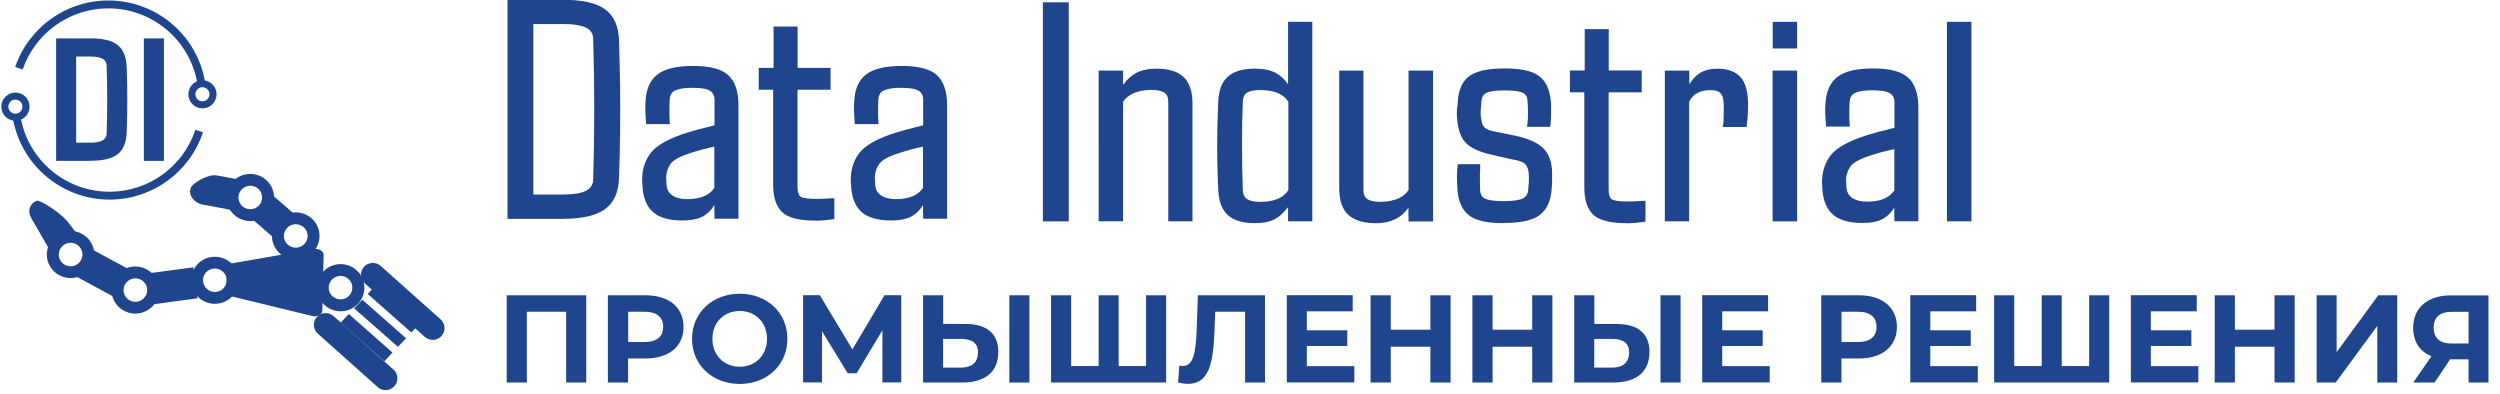
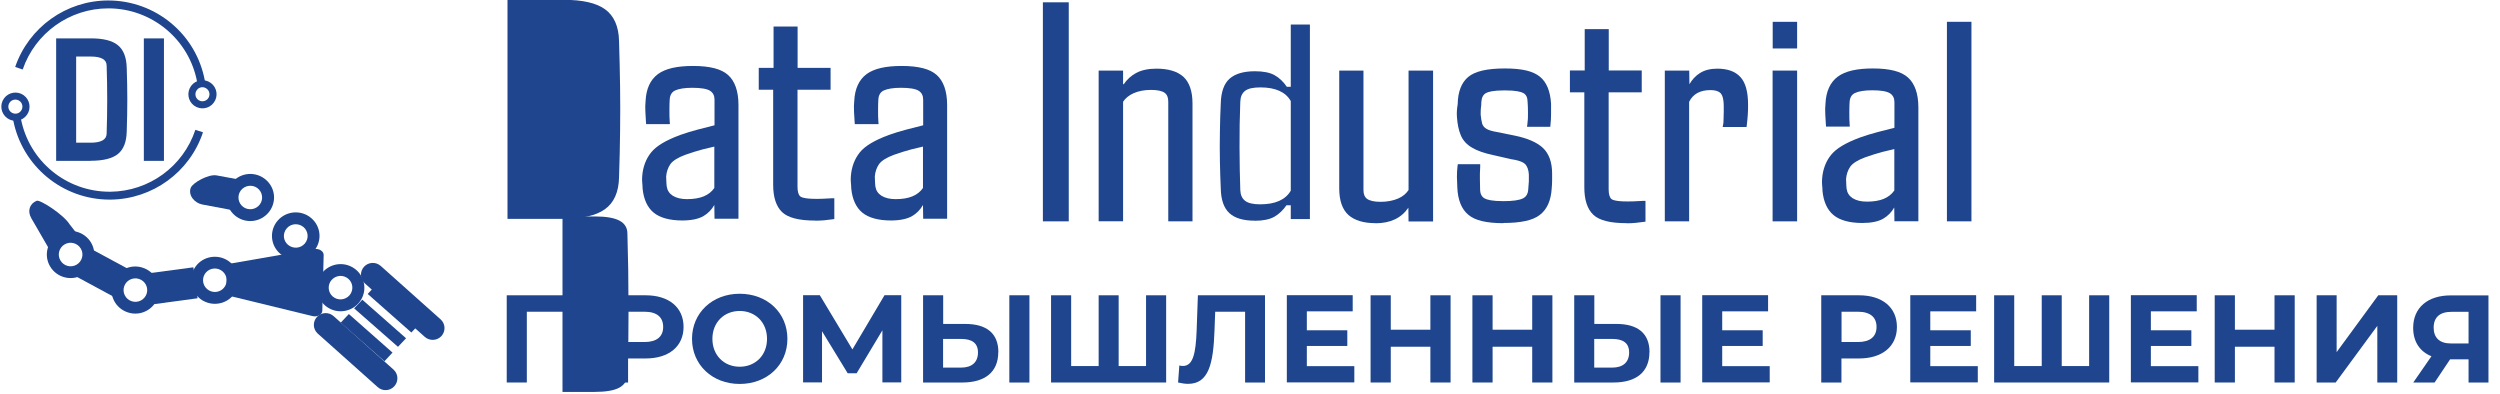
<svg xmlns="http://www.w3.org/2000/svg" id="Layer_1" data-name="Layer 1" viewBox="0 0 260 41">
  <defs>
    <style> .cls-1 { fill: #1e458d; stroke-width: 0px; } </style>
  </defs>
  <g>
    <g>
      <g>
-         <path class="cls-1" d="m58.5,22.49h-5.45V.24h5.53c1.93,0,3.33.31,4.2.93.87.62,1.31,1.66,1.35,3.1.05,1.69.09,3.28.11,4.8.02,1.52.02,3.03,0,4.55-.02,1.52-.05,3.12-.11,4.81-.03,1.44-.49,2.48-1.35,3.11-.87.62-2.29.94-4.27.94Zm-3.28-20.26v18.27h3.29c1.22,0,2.09-.15,2.63-.45.54-.3.82-.76.83-1.37.15-4.87.15-9.76,0-14.64,0-.62-.28-1.06-.82-1.35s-1.39-.44-2.56-.44h-3.37Z" />
+         <path class="cls-1" d="m58.5,22.49h-5.45V.24h5.53c1.93,0,3.33.31,4.2.93.87.62,1.31,1.66,1.35,3.1.05,1.69.09,3.28.11,4.8.02,1.52.02,3.03,0,4.55-.02,1.52-.05,3.12-.11,4.81-.03,1.44-.49,2.48-1.35,3.11-.87.62-2.29.94-4.27.94Zv18.27h3.29c1.22,0,2.09-.15,2.63-.45.54-.3.82-.76.83-1.37.15-4.87.15-9.76,0-14.64,0-.62-.28-1.06-.82-1.35s-1.39-.44-2.56-.44h-3.37Z" />
        <path class="cls-1" d="m58.5,22.76h-5.72V-.02h5.79c2.01,0,3.43.32,4.35.98.93.67,1.43,1.78,1.46,3.31.05,1.66.09,3.28.11,4.81.02,1.52.02,3.05,0,4.55-.02,1.52-.05,3.14-.11,4.82-.03,1.52-.53,2.64-1.47,3.31-.92.66-2.37,1-4.42,1Zm-5.19-.53h5.19c1.91,0,3.29-.3,4.12-.89.79-.58,1.22-1.55,1.25-2.9.05-1.68.09-3.29.11-4.81.02-1.51.02-3.04,0-4.55-.02-1.52-.05-3.13-.11-4.8-.03-1.35-.45-2.33-1.24-2.89-.82-.59-2.18-.88-4.04-.88h-5.27s0,21.73,0,21.73Zm5.19-1.47h-3.55V1.97h3.63c1.23,0,2.11.15,2.69.47.62.34.94.88.96,1.58.15,4.87.15,9.81,0,14.66,0,.71-.33,1.25-.96,1.6-.58.32-1.48.48-2.76.48Zm-3.02-.53h3.02c1.17,0,2.01-.14,2.5-.42.45-.25.68-.63.69-1.14.15-4.85.15-9.77,0-14.63,0-.52-.24-.89-.68-1.13-.49-.27-1.31-.41-2.44-.41h-3.1v17.74h0Z" />
      </g>
      <g>
        <path class="cls-1" d="m70.97,22.66c-1.26,0-2.2-.25-2.81-.75-.61-.5-.96-1.28-1.07-2.33,0-.21-.02-.41-.04-.62-.02-.21-.02-.41,0-.61.07-.92.36-1.7.88-2.33.51-.63,1.47-1.2,2.9-1.72.58-.21,1.19-.4,1.84-.56.64-.17,1.28-.32,1.91-.49v-2.89c0-.51-.19-.88-.58-1.13s-1.05-.36-2.01-.36c-.83,0-1.46.11-1.9.31-.43.21-.66.58-.7,1.13-.02.26-.03.63-.03,1.12s0,.89.03,1.22h-1.94c-.02-.26-.04-.6-.06-1.01s-.02-.79.02-1.1c.05-1.21.45-2.07,1.18-2.61s1.9-.8,3.5-.8,2.84.29,3.48.88.98,1.54.99,2.87v11.63h-1.96v-1.43h-.44c-.26.52-.63.92-1.12,1.19-.49.26-1.18.4-2.07.4Zm.5-1.69c1.5,0,2.53-.45,3.1-1.34v-4.72c-.5.11-1.01.23-1.53.36-.53.14-1.14.33-1.85.57-.84.31-1.4.67-1.69,1.08s-.44.88-.49,1.42c0,.15.02.32.02.5,0,.18.02.37.04.57.07.5.32.88.75,1.15.42.28.97.41,1.64.41Z" />
        <path class="cls-1" d="m70.97,22.93c-1.32,0-2.33-.28-2.98-.81-.66-.54-1.05-1.39-1.16-2.51,0-.22-.02-.42-.04-.63-.02-.22-.02-.44,0-.66.07-.96.39-1.8.93-2.47.54-.67,1.53-1.26,3.01-1.81.58-.21,1.22-.4,1.86-.57.58-.15,1.15-.29,1.72-.44v-2.67c0-.41-.15-.71-.45-.91-.34-.22-.97-.32-1.87-.32-.79,0-1.39.1-1.78.28-.34.16-.53.47-.56.92-.02.25-.03.62-.03,1.09s0,.88.03,1.21l.02.28h-2.47l-.02-.24c-.02-.26-.04-.6-.06-1.02s-.02-.81.02-1.14c.06-1.27.49-2.21,1.28-2.8.79-.58,1.99-.85,3.65-.85,1.76,0,2.95.31,3.65.94s1.07,1.66,1.08,3.06v11.89h-2.49l-.02-1.43c-.28.49-.66.88-1.14,1.16-.51.29-1.25.45-2.19.45Zm1.03-14.32c1.01,0,1.72.13,2.16.41.46.29.7.75.7,1.35v3.09l-.2.05c-.63.15-1.27.32-1.91.49-.63.16-1.25.35-1.82.55-1.37.5-2.31,1.05-2.78,1.64-.47.58-.75,1.32-.82,2.19-.02.19-.02.38,0,.57.02.21.03.42.04.63.1.97.42,1.69.97,2.15.56.45,1.44.69,2.64.69.84,0,1.49-.13,1.94-.38s.77-.61,1.01-1.08l.07-.15h.86v1.43h1.43v-11.37c0-1.24-.32-2.14-.9-2.67-.6-.53-1.71-.8-3.31-.8s-2.66.25-3.34.75c-.67.49-1.02,1.28-1.07,2.41-.03.32-.03.68-.02,1.08.02.29.03.55.04.76h1.43c0-.28-.02-.6-.02-.96,0-.49,0-.87.03-1.13.05-.65.34-1.1.86-1.35.47-.23,1.13-.33,2-.33Zm-.53,12.63c-.71,0-1.31-.15-1.77-.45-.49-.31-.79-.76-.87-1.34-.02-.21-.04-.41-.04-.6,0-.18-.02-.34-.02-.49.05-.62.22-1.14.53-1.59.32-.45.91-.84,1.81-1.18.71-.24,1.34-.44,1.87-.58.53-.15,1.05-.27,1.55-.37l.32-.06v5.12l-.04.06c-.62.97-1.74,1.47-3.32,1.47Zm2.84-6c-.39.09-.79.19-1.21.29-.52.14-1.13.32-1.83.57-.78.29-1.3.62-1.55.97-.25.36-.4.79-.44,1.29,0,.12.02.29.02.48,0,.18.02.36.04.55.06.41.27.73.62.96.38.24.88.36,1.49.36,1.38,0,2.3-.38,2.84-1.16v-4.31h0Z" />
      </g>
      <g>
        <path class="cls-1" d="m84.8,22.67c-1.62,0-2.71-.27-3.28-.81s-.85-1.43-.85-2.65v-10.15h-1.5v-1.74h1.54V3.02h1.98v4.3h3.43v1.74h-3.44v10.36c0,.58.12.96.36,1.18.23.22.84.32,1.81.32.4,0,.7,0,.92-.02.21-.02.46-.02.74-.04v1.67c-.25.04-.52.07-.81.1-.28.02-.58.03-.88.03Z" />
        <path class="cls-1" d="m84.8,22.94c-1.71,0-2.84-.29-3.46-.88-.62-.59-.93-1.55-.93-2.84v-9.89h-1.5v-2.27h1.54V2.76h2.5v4.3h3.43v2.27h-3.44v10.1c0,.49.1.83.28.99.09.08.41.26,1.63.26.39,0,.68,0,.89-.02.22-.02.46-.03.75-.04h.28s0,2.16,0,2.16l-.22.03c-.26.04-.53.07-.83.1-.29.02-.59.04-.9.04Zm-5.36-14.13h1.5v10.4c0,1.14.26,1.97.77,2.46.51.49,1.56.74,3.1.74.29,0,.58,0,.87-.03.19-.02.39-.03.57-.06v-1.17c-.17,0-.32.02-.45.02-.22.02-.53.02-.93.02-1.06,0-1.69-.13-1.99-.4-.3-.27-.45-.72-.45-1.38v-10.62h3.44v-1.22h-3.43V3.29h-1.45v4.3h-1.54v1.22h0Z" />
      </g>
      <g>
        <path class="cls-1" d="m92.67,22.66c-1.26,0-2.2-.25-2.81-.75-.61-.5-.96-1.28-1.07-2.33,0-.21-.02-.41-.04-.62-.02-.21-.02-.41,0-.61.07-.92.36-1.7.88-2.33.51-.63,1.47-1.2,2.9-1.72.58-.21,1.19-.4,1.84-.56.64-.17,1.28-.32,1.91-.49v-2.89c0-.51-.19-.88-.58-1.13s-1.05-.36-2.01-.36c-.83,0-1.46.11-1.9.31-.43.21-.66.58-.7,1.13-.02.26-.03.63-.03,1.12s0,.89.03,1.22h-1.94c-.02-.26-.04-.6-.06-1.01s-.02-.79.02-1.1c.05-1.21.45-2.07,1.18-2.61s1.9-.8,3.5-.8,2.84.29,3.48.88.98,1.54.99,2.87v11.63h-1.96v-1.43h-.44c-.26.52-.63.92-1.12,1.19-.49.26-1.18.4-2.07.4Zm.49-1.69c1.5,0,2.53-.45,3.1-1.34v-4.72c-.5.11-1.01.23-1.53.36-.53.14-1.14.33-1.85.57-.84.31-1.4.67-1.69,1.08s-.44.88-.49,1.42c0,.15.02.32.02.5,0,.18.02.37.04.57.07.5.32.88.75,1.15.43.28.97.41,1.64.41Z" />
        <path class="cls-1" d="m92.67,22.93c-1.32,0-2.33-.28-2.98-.81-.66-.54-1.05-1.39-1.16-2.51,0-.22-.02-.42-.04-.63-.02-.22-.02-.44,0-.66.07-.96.39-1.8.93-2.47.54-.67,1.53-1.26,3.01-1.81.58-.21,1.22-.4,1.86-.57.58-.15,1.15-.29,1.72-.44v-2.67c0-.41-.15-.71-.45-.91-.34-.22-.97-.32-1.87-.32-.79,0-1.39.1-1.78.28-.34.16-.53.47-.56.92-.02.25-.03.62-.03,1.09s0,.88.03,1.21l.02.28h-2.47l-.02-.24c-.02-.26-.04-.6-.06-1.02s-.02-.81.02-1.14c.06-1.27.49-2.21,1.28-2.8.79-.58,1.99-.85,3.65-.85,1.76,0,2.95.31,3.65.94s1.07,1.66,1.08,3.06v11.89h-2.49l-.02-1.43c-.28.49-.66.88-1.14,1.16-.52.29-1.26.45-2.19.45Zm1.03-14.32c1.01,0,1.72.13,2.16.41.46.29.7.75.7,1.35v3.09l-.2.05c-.63.15-1.27.32-1.91.49-.63.16-1.25.35-1.82.55-1.37.5-2.31,1.05-2.78,1.64-.47.58-.75,1.32-.82,2.19-.02.19-.02.38,0,.57.02.21.03.42.04.63.1.97.42,1.69.97,2.15.56.45,1.44.69,2.64.69.84,0,1.49-.13,1.94-.38s.77-.61,1.01-1.08l.07-.15h.86v1.43h1.43v-11.37c0-1.24-.32-2.14-.9-2.67-.6-.53-1.71-.8-3.31-.8s-2.66.25-3.34.75c-.67.49-1.02,1.28-1.07,2.41-.03.32-.03.68-.02,1.08.02.29.03.55.04.76h1.43c0-.28-.02-.6-.02-.96,0-.49,0-.87.03-1.13.05-.65.34-1.1.86-1.35.46-.23,1.12-.33,2-.33Zm-.53,12.63c-.71,0-1.31-.15-1.77-.45-.49-.31-.79-.76-.87-1.34-.02-.21-.04-.41-.04-.6,0-.18-.02-.34-.02-.49.05-.62.22-1.14.53-1.59.32-.45.91-.84,1.81-1.18.71-.24,1.34-.44,1.87-.58.53-.15,1.05-.27,1.55-.37l.32-.06v5.12l-.04.06c-.62.97-1.73,1.47-3.32,1.47Zm2.84-6c-.39.09-.79.19-1.21.29-.52.14-1.13.32-1.83.57-.78.29-1.3.62-1.55.97-.25.36-.4.79-.44,1.29,0,.12.02.29.02.48,0,.18.02.36.04.55.06.41.27.73.62.96.38.24.88.36,1.49.36,1.38,0,2.3-.38,2.84-1.16v-4.31h0Z" />
      </g>
    </g>
    <g>
      <g>
        <path class="cls-1" d="m110.89,22.76h-2.16V.51h2.16v22.25Z" />
        <path class="cls-1" d="m111.15,23.02h-2.69V.24h2.69v22.78Zm-2.16-.53h1.64V.77h-1.64v21.73Z" />
      </g>
      <g>
        <path class="cls-1" d="m116.54,22.76h-2.01V7.6h2.01v1.42h.49c.32-.52.75-.92,1.27-1.2.53-.28,1.18-.42,1.99-.42,1.18,0,2.05.26,2.62.77s.86,1.38.86,2.58v12.02h-1.99v-12.19c0-.52-.16-.9-.49-1.13-.32-.24-.85-.35-1.58-.35s-1.37.12-1.92.37c-.55.25-.96.6-1.23,1.05v12.24Z" />
        <path class="cls-1" d="m124.02,23.02h-2.52v-12.45c0-.43-.12-.73-.38-.92-.28-.2-.76-.3-1.43-.3s-1.3.12-1.81.35c-.47.21-.83.51-1.08.88v12.43h-2.54V7.34h2.54v1.42h.07c.33-.49.77-.89,1.29-1.17.56-.3,1.27-.45,2.11-.45,1.23,0,2.17.28,2.8.84.62.57.95,1.5.95,2.77v12.28Zm-1.99-.53h1.47v-11.75c0-1.12-.26-1.92-.77-2.38-.52-.47-1.34-.71-2.44-.71-.75,0-1.38.13-1.86.39-.48.26-.88.63-1.17,1.1l-.07.12h-.89v-1.42h-1.48v14.64h1.48v-12.06l.04-.06c.3-.49.75-.88,1.35-1.15.58-.27,1.26-.4,2.03-.4s1.36.13,1.73.4c.4.28.6.74.6,1.35v11.93h0Z" />
      </g>
      <g>
        <path class="cls-1" d="m130.48,22.95c-1.18,0-2.05-.26-2.62-.78s-.88-1.38-.9-2.57c-.04-.85-.07-1.79-.09-2.8-.02-1.02-.02-2.05,0-3.1s.04-2.03.09-2.94c.03-1.21.34-2.07.92-2.58s1.46-.77,2.63-.77c.86,0,1.54.13,2.03.4s.92.67,1.29,1.22h.41V2.55h1.99v20.23h-1.99v-1.43h-.45c-.36.52-.78.92-1.27,1.2-.49.27-1.17.41-2.03.41Zm.58-1.7c1.57,0,2.63-.47,3.18-1.42v-9.32c-.54-.95-1.6-1.42-3.16-1.42-.73,0-1.26.11-1.58.35s-.49.61-.51,1.13c-.06,1.56-.09,3.14-.08,4.75s.03,3.09.08,4.45c.02.51.19.88.51,1.12.31.24.83.36,1.56.36Z" />
-         <path class="cls-1" d="m130.48,23.21c-1.24,0-2.18-.28-2.8-.85-.62-.57-.96-1.5-.99-2.76-.04-.83-.07-1.77-.09-2.81-.02-1.01-.02-2.06,0-3.11.02-1.06.05-2.06.09-2.95.03-1.27.37-2.2,1.01-2.76.63-.56,1.57-.83,2.8-.83.9,0,1.63.15,2.16.43.49.27.93.66,1.3,1.19h0V2.27h2.52v20.75h-2.52v-1.43h-.05c-.36.49-.79.89-1.28,1.17-.51.3-1.24.45-2.15.45Zm.03-15.55c-1.09,0-1.92.24-2.46.71-.53.46-.81,1.26-.83,2.39-.04.9-.07,1.89-.09,2.94-.02,1.05-.02,2.08,0,3.1.02,1.02.05,1.96.09,2.8.03,1.12.3,1.92.82,2.39.52.47,1.34.71,2.44.71.81,0,1.45-.13,1.9-.39.45-.26.85-.63,1.18-1.12l.08-.11h.85v1.43h1.47V2.8h-1.47v6.48h-.81l-.08-.12c-.34-.51-.74-.89-1.19-1.13-.45-.24-1.09-.36-1.9-.36Zm.55,13.85c-.79,0-1.36-.14-1.73-.41-.38-.28-.58-.73-.61-1.32-.04-1.37-.06-2.87-.08-4.46,0-1.6.02-3.19.08-4.76.02-.6.22-1.05.62-1.34.37-.27.94-.4,1.73-.4,1.66,0,2.8.52,3.4,1.55l.03.06v9.46l-.03.06c-.61,1.02-1.75,1.54-3.41,1.54Zm.02-12.15c-.66,0-1.15.11-1.43.3-.26.19-.39.49-.4.92-.06,1.56-.09,3.15-.08,4.74s.03,3.08.08,4.44c.02.43.15.73.41.92.27.2.74.31,1.41.31,1.45,0,2.4-.41,2.92-1.22v-9.18c-.52-.83-1.47-1.22-2.91-1.22Z" />
      </g>
      <g>
        <path class="cls-1" d="m143.05,22.95c-1.17,0-2.04-.26-2.63-.78s-.88-1.38-.88-2.57V7.6h1.99v12.17c0,.51.16.88.49,1.12.32.24.84.36,1.57.36s1.39-.12,1.94-.37c.56-.25.96-.6,1.22-1.05V7.6h2.03v15.16h-2.03v-1.43h-.42c-.68,1.08-1.77,1.62-3.28,1.62Z" />
        <path class="cls-1" d="m143.05,23.21c-1.22,0-2.16-.28-2.8-.84-.64-.57-.97-1.5-.97-2.77V7.34h2.52v12.43c0,.42.12.72.37.91.28.2.75.31,1.42.31s1.31-.12,1.83-.35c.48-.21.83-.51,1.07-.88V7.34h2.55v15.69h-2.55l-.02-1.43c-.73,1.08-1.88,1.62-3.42,1.62Zm-3.24-15.35v11.73c0,1.11.27,1.91.79,2.37.53.47,1.36.71,2.45.71,1.43,0,2.42-.49,3.06-1.5l.08-.12h.83v1.43h1.5V7.86h-1.5v12.04l-.03.06c-.28.49-.74.88-1.35,1.15-.58.27-1.27.4-2.05.4s-1.36-.14-1.73-.41c-.39-.29-.59-.74-.59-1.34V7.86h-1.46Z" />
      </g>
      <g>
        <path class="cls-1" d="m156.35,22.95c-1.67,0-2.84-.27-3.48-.81s-1-1.43-1.05-2.65c-.02-.32-.03-.68-.04-1.09,0-.4.02-.75.06-1.05h1.82c-.02.48-.03.92-.02,1.31,0,.4.02.74.02,1.02,0,.57.21.96.6,1.18.39.22,1.09.32,2.1.32s1.75-.11,2.17-.32c.42-.22.65-.62.68-1.18.03-.36.05-.62.06-.79,0-.17,0-.42,0-.74-.03-.53-.17-.94-.42-1.23-.25-.29-.79-.5-1.62-.62l-1.82-.42c-.93-.19-1.66-.45-2.16-.75-.51-.3-.87-.7-1.08-1.18-.21-.49-.33-1.09-.37-1.83-.03-.37,0-.79.08-1.23.02-1.26.36-2.16,1.02-2.7.66-.54,1.86-.81,3.61-.81s2.84.27,3.48.79c.65.53,1,1.4,1.07,2.62,0,.31,0,.66,0,1.07,0,.4-.02.75-.06,1.05h-1.89c.05-.36.07-.78.07-1.25,0-.47-.02-.83-.04-1.09,0-.55-.2-.93-.57-1.13-.37-.21-1.05-.31-2.07-.31s-1.71.11-2.08.31c-.36.21-.58.58-.62,1.13,0,.26-.02.48-.05.65-.02.17-.02.41-.02.71.03.36.09.69.16.96.08.28.25.51.53.7.28.18.72.32,1.35.41l1.74.36c1.26.26,2.2.66,2.77,1.21.58.54.88,1.37.88,2.47,0,.23,0,.47,0,.73s-.02.51-.04.75c-.07,1.22-.45,2.09-1.14,2.62-.68.53-1.89.8-3.61.8Z" />
        <path class="cls-1" d="m156.35,23.21c-1.75,0-2.95-.28-3.65-.88-.7-.58-1.09-1.54-1.14-2.84-.02-.32-.03-.69-.04-1.09,0-.41.02-.78.06-1.09l.03-.23h2.33v.28c-.03.47-.04.91-.03,1.3s.02.74.02,1.01c0,.48.16.79.46.96.23.14.78.29,1.97.29.98,0,1.67-.1,2.05-.3.33-.17.51-.49.53-.96.03-.36.05-.62.06-.79,0-.17,0-.41,0-.71-.02-.46-.15-.83-.36-1.07-.15-.16-.51-.39-1.46-.53l-1.84-.42c-.96-.2-1.71-.46-2.24-.78-.56-.32-.96-.76-1.18-1.3-.22-.51-.35-1.16-.4-1.92-.03-.39,0-.83.08-1.3.02-1.29.39-2.26,1.11-2.85.71-.58,1.95-.87,3.78-.87s2.94.28,3.65.85,1.09,1.52,1.17,2.81c0,.32,0,.68,0,1.09,0,.4-.02.76-.06,1.08l-.02.24h-2.42l.04-.3c.05-.35.07-.75.06-1.21,0-.46-.02-.82-.04-1.07,0-.47-.15-.77-.44-.93-.23-.13-.75-.28-1.94-.28s-1.73.15-1.95.28c-.29.16-.45.47-.48.92,0,.26-.02.48-.05.66-.02.15-.02.38-.02.67.03.33.08.64.15.91.06.22.2.4.42.54.24.16.66.28,1.24.37l1.76.36c1.31.27,2.29.7,2.9,1.27.63.59.96,1.49.96,2.67,0,.23,0,.48,0,.74,0,.27-.02.52-.04.77-.07,1.28-.49,2.23-1.25,2.8-.73.56-1.96.83-3.77.83Zm-4.28-5.59c-.02.24-.03.5-.02.79,0,.4.02.75.04,1.07.05,1.15.37,1.98.96,2.46.6.49,1.71.75,3.31.75s2.82-.25,3.46-.74c.62-.48.97-1.3,1.05-2.42.02-.24.03-.49.04-.74,0-.26,0-.5,0-.73,0-1.02-.27-1.79-.79-2.28-.54-.51-1.43-.89-2.65-1.14l-1.74-.36c-.66-.1-1.13-.24-1.44-.45-.32-.22-.54-.5-.64-.84-.08-.29-.14-.63-.17-1.01,0-.33,0-.58.02-.76.02-.16.03-.37.05-.62.05-.65.3-1.1.75-1.35.41-.24,1.13-.35,2.21-.35s1.78.11,2.2.35c.45.26.69.71.7,1.36.02.25.03.62.04,1.09,0,.36,0,.69-.04.99h1.35c.02-.24.03-.5.03-.79,0-.4,0-.75,0-1.06-.06-1.12-.38-1.94-.97-2.41-.6-.49-1.71-.74-3.31-.74s-2.83.25-3.44.75c-.59.49-.91,1.33-.92,2.5-.08.46-.11.85-.08,1.21.04.71.16,1.3.36,1.75.19.43.51.79.96,1.05.49.28,1.18.53,2.08.72l1.83.42c.88.13,1.47.36,1.76.71.28.33.45.8.49,1.39,0,.34,0,.59,0,.77,0,.17-.03.44-.06.79-.03.66-.32,1.13-.82,1.39-.46.24-1.22.36-2.29.36s-1.79-.12-2.22-.36c-.48-.27-.72-.74-.74-1.41,0-.28-.02-.62-.02-1.02,0-.32,0-.68.02-1.05h-1.32v-.02Z" />
      </g>
      <g>
        <path class="cls-1" d="m169.16,22.95c-1.62,0-2.71-.27-3.28-.81s-.85-1.43-.85-2.65v-10.15h-1.5v-1.74h1.54V3.3h1.98v4.3h3.43v1.74h-3.44v10.36c0,.58.12.96.36,1.18.23.22.84.32,1.81.32.4,0,.7,0,.92-.02.21-.02.46-.02.74-.04v1.67c-.25.04-.52.07-.81.1-.28.02-.58.03-.88.03Z" />
        <path class="cls-1" d="m169.16,23.21c-1.71,0-2.84-.29-3.46-.88-.62-.59-.93-1.55-.93-2.84v-9.89h-1.5v-2.27h1.54V3.03h2.5v4.3h3.43v2.27h-3.44v10.1c0,.49.1.83.28.99.09.08.41.26,1.63.26.39,0,.68,0,.89-.02.22-.02.46-.03.75-.04h.28s0,2.16,0,2.16l-.22.03c-.26.04-.53.07-.83.1-.29.03-.59.04-.9.04Zm-5.36-14.13h1.5v10.4c0,1.14.26,1.97.77,2.46.51.49,1.56.74,3.1.74.29,0,.58,0,.87-.03.19-.02.39-.03.57-.06v-1.17c-.17,0-.32.02-.45.02-.22.02-.53.02-.93.02-1.06,0-1.69-.13-1.99-.4-.3-.27-.45-.72-.45-1.38v-10.62h3.44v-1.22h-3.43V3.56h-1.45v4.3h-1.54v1.22h0Z" />
      </g>
      <g>
        <path class="cls-1" d="m175.41,22.76h-2.01V7.6h2.01v1.42h.44c.27-.52.63-.92,1.08-1.2s1-.42,1.67-.42c1,0,1.73.26,2.22.79s.72,1.43.72,2.72c0,.28,0,.62-.03,1s-.05.73-.1,1.03h-1.93c.02-.11.03-.28.04-.54,0-.26,0-.52.02-.78,0-.26,0-.44,0-.53,0-.77-.13-1.29-.39-1.56-.26-.28-.67-.41-1.25-.41-1.22,0-2.05.47-2.5,1.42v12.24h0Z" />
        <path class="cls-1" d="m175.68,23.02h-2.54V7.34h2.54l.02,1.42c.28-.49.65-.88,1.09-1.16.49-.31,1.09-.46,1.81-.46,1.07,0,1.88.29,2.41.88.53.58.79,1.53.79,2.9,0,.28,0,.62-.03,1.01s-.06.75-.1,1.05l-.03.23h-2.48l.06-.32c.02-.06.02-.19.03-.5l.02-.76c0-.28,0-.45,0-.54,0-.87-.17-1.23-.32-1.39-.21-.22-.56-.33-1.05-.33-1.09,0-1.82.4-2.23,1.22v12.45h0Zm-2.01-.53h1.48l.02-12.1c.49-1.05,1.41-1.57,2.73-1.57.64,0,1.13.17,1.43.49.31.33.46.9.46,1.75,0,.1,0,.28,0,.53l-.02.78c0,.11,0,.19,0,.28h1.41c.02-.24.05-.49.06-.78.02-.38.03-.71.03-.98,0-1.22-.22-2.07-.66-2.54-.43-.46-1.11-.71-2.03-.71-.61,0-1.13.13-1.52.38-.41.25-.74.62-.98,1.1l-.07.15h-.86v-1.42h-1.48v14.63h0Z" />
      </g>
      <g>
        <path class="cls-1" d="m186.64,22.76h-2.03V7.6h2.03v15.16Zm0-17.99h-2.01v-2.24h2.01v2.24Z" />
        <path class="cls-1" d="m186.9,23.02h-2.55V7.34h2.55v15.69Zm-2.03-.53h1.5V7.86h-1.5v14.63Zm2.03-17.45h-2.54v-2.77h2.54v2.77Zm-2.01-.53h1.48v-1.72h-1.48v1.72Z" />
      </g>
      <g>
        <path class="cls-1" d="m193.68,22.93c-1.26,0-2.2-.25-2.81-.75-.61-.5-.96-1.28-1.07-2.33,0-.21-.02-.41-.04-.62-.02-.21-.02-.41,0-.61.07-.92.36-1.7.88-2.33.51-.63,1.47-1.2,2.9-1.72.58-.21,1.19-.4,1.84-.56.64-.17,1.28-.32,1.91-.49v-2.88c0-.51-.19-.88-.58-1.13s-1.05-.36-2.01-.36c-.83,0-1.46.11-1.9.31-.43.21-.66.58-.7,1.13-.02.26-.03.63-.03,1.12s0,.89.03,1.22h-1.94c-.02-.26-.04-.6-.06-1.01s-.02-.79.02-1.1c.05-1.21.45-2.07,1.18-2.61s1.9-.8,3.5-.8,2.84.29,3.48.88.98,1.54.99,2.87v11.63h-1.96v-1.43h-.44c-.26.52-.63.92-1.12,1.19-.48.25-1.17.39-2.07.39Zm.5-1.69c1.5,0,2.53-.45,3.1-1.34v-4.72c-.5.11-1.01.23-1.53.36-.53.14-1.14.33-1.85.57-.84.31-1.4.67-1.69,1.08s-.44.88-.49,1.42c0,.15.02.32.02.5s.02.37.04.57c.07.5.32.88.75,1.15.43.28.97.41,1.64.41Z" />
        <path class="cls-1" d="m193.68,23.19c-1.32,0-2.33-.28-2.98-.81-.66-.54-1.05-1.39-1.16-2.51,0-.22-.02-.42-.04-.63-.02-.22-.02-.44,0-.66.07-.96.39-1.8.93-2.47s1.53-1.26,3.01-1.81c.58-.21,1.22-.4,1.86-.57.58-.15,1.15-.29,1.72-.44v-2.67c0-.41-.15-.71-.45-.91-.34-.22-.97-.32-1.87-.32-.79,0-1.39.1-1.78.28-.34.16-.53.47-.56.92-.02.25-.03.62-.03,1.09s0,.88.03,1.21l.02.28h-2.47l-.02-.24c-.02-.26-.04-.6-.06-1.02-.02-.42-.02-.81.02-1.14.06-1.27.49-2.21,1.28-2.8.79-.58,1.99-.85,3.65-.85,1.76,0,2.95.31,3.65.94s1.07,1.66,1.08,3.06v11.89h-2.49l-.02-1.43c-.28.49-.66.88-1.14,1.16-.51.3-1.25.45-2.19.45Zm1.03-14.32c1.01,0,1.72.13,2.16.41.46.29.7.75.7,1.35v3.09l-.2.05c-.63.15-1.27.32-1.91.49-.63.16-1.25.35-1.82.55-1.37.5-2.31,1.05-2.78,1.64-.47.58-.75,1.32-.82,2.19-.02.19-.02.38,0,.57.02.21.02.42.04.63.1.97.42,1.69.97,2.15.56.45,1.44.69,2.64.69.84,0,1.49-.13,1.94-.38.44-.25.77-.61,1-1.08l.07-.15h.86v1.43h1.43v-11.36c0-1.24-.32-2.14-.9-2.67-.6-.53-1.71-.8-3.31-.8s-2.66.25-3.35.75c-.67.49-1.02,1.28-1.07,2.41-.03.32-.03.68-.02,1.08.02.29.03.55.04.76h1.43c0-.28-.02-.6-.02-.96,0-.49,0-.87.03-1.13.05-.65.34-1.1.86-1.35.49-.23,1.14-.34,2.02-.34Zm-.53,12.63c-.71,0-1.31-.15-1.77-.45-.49-.31-.79-.76-.87-1.34-.02-.21-.04-.41-.04-.6,0-.18-.02-.34-.02-.49.05-.62.22-1.14.53-1.59.32-.45.91-.84,1.81-1.18.71-.24,1.34-.44,1.87-.58.53-.15,1.05-.27,1.55-.37l.32-.06v5.12l-.04.06c-.62.98-1.73,1.47-3.32,1.47Zm2.84-6c-.39.09-.79.19-1.21.29-.52.14-1.13.32-1.83.57-.78.29-1.3.62-1.55.97-.25.36-.4.79-.44,1.29,0,.12.02.29.02.48,0,.18.02.36.04.55.06.41.27.73.62.96.38.24.88.36,1.5.36,1.38,0,2.3-.38,2.84-1.16v-4.31h0Z" />
      </g>
      <g>
        <path class="cls-1" d="m204.76,22.76h-2.03V2.54h2.03v20.23Z" />
        <path class="cls-1" d="m205.03,23.02h-2.55V2.27h2.55v20.75Zm-2.03-.53h1.5V2.8h-1.5v19.7Z" />
      </g>
    </g>
  </g>
  <g>
    <g>
-       <polygon class="cls-1" points="26.33 22.88 28.49 20.43 30.55 22.21 28.4 24.67 26.33 22.88" />
      <path class="cls-1" d="m19.84,19.53c.21-.54,1.86-1.44,2.68-1.29l2.06.38-.6,3.2-2.93-.55c-.82-.15-1.51-.97-1.21-1.75Z" />
      <path class="cls-1" d="m26.11,18.09c-1.36-.04-2.5,1.02-2.55,2.37s1.02,2.48,2.39,2.53c1.36.04,2.5-1.02,2.55-2.37s-1.03-2.48-2.39-2.53Zm-.04,1.23c.68.02,1.21.58,1.19,1.26-.02.67-.59,1.2-1.27,1.18s-1.21-.58-1.19-1.26c.02-.67.59-1.2,1.27-1.18Z" />
      <path class="cls-1" d="m32.38,22.69c-1.03-.89-2.59-.78-3.49.24-.89,1.02-.79,2.56.24,3.45s2.59.78,3.49-.24.79-2.56-.24-3.45Zm-.81.93c.51.44.57,1.21.12,1.72-.45.51-1.22.56-1.74.12s-.57-1.21-.12-1.72c.44-.51,1.22-.56,1.74-.12Z" />
      <polygon class="cls-1" points="7.78 28.68 9.35 25.82 13.35 27.98 11.78 30.84 7.78 28.68" />
      <path class="cls-1" d="m3.81,20.88c.35-.14,2.78,1.41,3.44,2.46l.62.8-2.84,1.62-1.77-3.06c-.45-.78-.16-1.53.56-1.82Z" />
      <path class="cls-1" d="m9.48,25.25c-.68-1.17-2.19-1.58-3.37-.9-1.18.67-1.59,2.17-.91,3.34.68,1.17,2.19,1.58,3.37.9,1.18-.67,1.59-2.17.91-3.34Zm-1.07.61c.34.58.14,1.33-.45,1.67-.59.34-1.34.14-1.68-.45-.34-.58-.14-1.33.45-1.67s1.34-.13,1.68.45Z" />
      <path class="cls-1" d="m14.84,27.84c-1.3-.43-2.69.28-3.12,1.56-.43,1.29.28,2.67,1.58,3.09,1.3.43,2.69-.28,3.12-1.56.43-1.28-.28-2.67-1.58-3.09Zm-.38,1.17c.65.21,1,.9.79,1.54s-.91.99-1.55.78c-.65-.21-1-.9-.79-1.54.21-.64.91-.99,1.55-.78Z" />
      <polygon class="cls-1" points="16.03 31.63 15.59 28.4 20.11 27.8 20.55 31.02 16.03 31.63" />
      <path class="cls-1" d="m23.58,27.03c-1.18-.67-2.69-.28-3.37.89-.68,1.17-.28,2.67.9,3.35,1.18.67,2.69.28,3.37-.89.68-1.17.28-2.67-.9-3.35Zm-.62,1.06c.59.34.79,1.09.45,1.67-.34.58-1.09.78-1.68.44-.59-.34-.79-1.09-.45-1.67.34-.58,1.09-.78,1.68-.44Z" />
      <path class="cls-1" d="m36.63,27.78c-1.19-.66-2.69-.24-3.36.94s-.24,2.67.95,3.34c1.19.66,2.69.24,3.36-.94.67-1.18.24-2.68-.95-3.34Zm-.61,1.07c.59.33.8,1.07.47,1.66s-1.09.8-1.68.47c-.59-.33-.8-1.07-.47-1.66.34-.59,1.09-.8,1.68-.47Z" />
      <path class="cls-1" d="m32.66,25.9l-9.03,1.57-.1,3.22,8.92,2.17c.51.15,1.06-.13,1.07-.53l.14-5.82c0-.39-.48-.69-.99-.61Z" />
      <path class="cls-1" d="m41,40.18h0c.46-.5.44-1.26-.06-1.73l-6.23-5.56c-.5-.46-1.28-.43-1.74.06h0c-.46.5-.44,1.26.06,1.73l6.23,5.56c.5.47,1.28.44,1.74-.06Z" />
      <path class="cls-1" d="m45.9,34.96h0c.46-.5.44-1.26-.06-1.73l-6.23-5.56c-.5-.46-1.28-.43-1.74.06h0c-.46.5-.44,1.26.06,1.73l6.23,5.56c.5.46,1.28.43,1.74-.06Z" />
      <polygon class="cls-1" points="40.82 36.67 39.98 37.57 35.43 33.56 36.28 32.66 40.82 36.67" />
      <polygon class="cls-1" points="42.23 35.18 41.39 36.07 36.83 32.07 37.68 31.17 42.23 35.18" />
      <polygon class="cls-1" points="43.63 33.68 42.78 34.58 38.24 30.57 39.08 29.67 43.63 33.68" />
    </g>
    <g>
      <path class="cls-1" d="m20.51,8.57c-.81-4.46-4.71-7.7-9.24-7.7C7.24.87,3.66,3.43,2.36,7.23l-.78-.27C3,2.83,6.89.05,11.26.05c4.94,0,9.17,3.52,10.05,8.37l-.81.15Z" />
      <g>
        <path class="cls-1" d="m9.42,16.73h-3.58V3.99h3.6c1.3,0,2.24.23,2.83.72.58.48.88,1.25.91,2.34.04,1.18.06,2.28.06,3.3s-.02,2.12-.06,3.31c-.02,1.09-.33,1.88-.91,2.35-.58.47-1.53.71-2.84.71Zm-1.5-10.84v8.95h1.5c1.09,0,1.65-.31,1.67-.93.08-2.37.08-4.74,0-7.12-.02-.6-.57-.91-1.65-.91h-1.51Z" />
        <path class="cls-1" d="m17.05,16.73h-2.09V3.99h2.09v12.73Z" />
      </g>
      <path class="cls-1" d="m21.93,8.63c-.65-.48-1.57-.35-2.05.3s-.35,1.57.3,2.05c.65.48,1.57.35,2.05-.3.49-.65.35-1.57-.3-2.05Zm-.44.59c.33.24.39.7.15,1.02s-.7.39-1.02.15c-.33-.24-.39-.7-.15-1.02.23-.33.69-.4,1.02-.15Z" />
      <path class="cls-1" d="m11.41,20.76c-4.9,0-9.11-3.47-10.04-8.28l.8-.15c.85,4.43,4.73,7.61,9.23,7.61h.08c4.02-.04,7.57-2.62,8.84-6.44l.79.26c-1.38,4.15-5.24,6.95-9.61,7h-.09Z" />
      <path class="cls-1" d="m.74,12.28c.65.48,1.58.33,2.05-.32.48-.65.33-1.58-.32-2.05-.65-.48-1.58-.33-2.05.32-.48.65-.33,1.57.32,2.05Zm.43-.6c-.33-.23-.4-.7-.16-1.02.23-.33.7-.4,1.02-.16.33.23.4.7.16,1.02-.23.33-.69.4-1.02.16Z" />
    </g>
  </g>
  <g>
    <path class="cls-1" d="m60.97,30.71v9.07h-2.09v-7.36h-4.09v7.36h-2.09v-9.07h8.27Z" />
    <path class="cls-1" d="m71.09,34c0,2.02-1.52,3.28-3.94,3.28h-1.83v2.5h-2.1v-9.07h3.93c2.42,0,3.94,1.26,3.94,3.29Zm-2.12,0c0-1-.65-1.58-1.93-1.58h-1.71v3.15h1.71c1.28,0,1.93-.58,1.93-1.57Z" />
    <path class="cls-1" d="m71.97,35.24c0-2.69,2.1-4.69,4.96-4.69s4.96,1.98,4.96,4.69-2.11,4.69-4.96,4.69-4.96-1.99-4.96-4.69Zm7.8,0c0-1.72-1.22-2.9-2.84-2.9s-2.84,1.18-2.84,2.9,1.22,2.9,2.84,2.9,2.84-1.18,2.84-2.9Z" />
    <path class="cls-1" d="m91.77,39.78v-5.43s-2.68,4.47-2.68,4.47h-.93l-2.67-4.37v5.32h-1.97v-9.07h1.74l3.39,5.64,3.34-5.64h1.74v9.07s-1.96,0-1.96,0Z" />
    <path class="cls-1" d="m103.82,36.62c0,2.09-1.4,3.16-3.73,3.16h-4.09v-9.07h2.09v2.98h2.31c2.19,0,3.43.97,3.43,2.93Zm-2.11.04c0-1-.65-1.41-1.74-1.41h-1.89v2.98h1.89c1.08,0,1.74-.54,1.74-1.57Zm3.26-5.95h2.09v9.07h-2.09v-9.07Z" />
    <path class="cls-1" d="m121.28,30.71v9.07h-11.97v-9.07h2.09v7.36h2.86v-7.36h2.08v7.36h2.85v-7.36h2.09Z" />
    <path class="cls-1" d="m131.56,30.71v9.07h-2.07v-7.36h-3.11l-.07,1.89c-.12,3.56-.62,5.61-2.75,5.61-.31,0-.65-.05-1.04-.14l.13-1.77c.13.04.25.05.38.05,1.06,0,1.33-1.35,1.42-3.67l.13-3.68h6.97Z" />
    <path class="cls-1" d="m140.85,38.09v1.68h-7.02v-9.07h6.85v1.68h-4.77v1.97h4.21v1.63h-4.21v2.1h4.94Z" />
    <path class="cls-1" d="m150.86,30.71v9.07h-2.1v-3.72h-4.12v3.72h-2.1v-9.07h2.1v3.58h4.12v-3.58h2.1Z" />
    <path class="cls-1" d="m161.45,30.71v9.07h-2.1v-3.72h-4.12v3.72h-2.1v-9.07h2.1v3.58h4.12v-3.58h2.1Z" />
    <path class="cls-1" d="m171.54,36.62c0,2.09-1.4,3.16-3.73,3.16h-4.09v-9.07h2.09v2.98h2.31c2.19,0,3.43.97,3.43,2.93Zm-2.11.04c0-1-.65-1.41-1.74-1.41h-1.89v2.98h1.89c1.08,0,1.74-.54,1.74-1.57Zm3.26-5.95h2.09v9.07h-2.09v-9.07Z" />
    <path class="cls-1" d="m184.05,38.09v1.68h-7.02v-9.07h6.85v1.68h-4.77v1.97h4.21v1.63h-4.21v2.1h4.94Z" />
    <path class="cls-1" d="m197.28,34c0,2.02-1.52,3.28-3.94,3.28h-1.83v2.5h-2.1v-9.07h3.93c2.42,0,3.94,1.26,3.94,3.29Zm-2.12,0c0-1-.65-1.58-1.93-1.58h-1.71v3.15h1.71c1.28,0,1.93-.58,1.93-1.57Z" />
    <path class="cls-1" d="m205.69,38.09v1.68h-7.02v-9.07h6.85v1.68h-4.77v1.97h4.21v1.63h-4.21v2.1h4.94Z" />
    <path class="cls-1" d="m219.36,30.71v9.07h-11.97v-9.07h2.09v7.36h2.86v-7.36h2.08v7.36h2.85v-7.36h2.09Z" />
    <path class="cls-1" d="m228.63,38.09v1.68h-7.02v-9.07h6.85v1.68h-4.77v1.97h4.21v1.63h-4.21v2.1h4.94Z" />
    <path class="cls-1" d="m238.65,30.71v9.07h-2.1v-3.72h-4.12v3.72h-2.1v-9.07h2.1v3.58h4.12v-3.58h2.1Z" />
    <path class="cls-1" d="m240.92,30.71h2.09v5.91l4.33-5.91h1.97v9.07h-2.07v-5.89l-4.33,5.89h-1.98v-9.07Z" />
    <path class="cls-1" d="m258.8,30.71v9.07h-2.07v-2.41h-1.92l-1.61,2.41h-2.22l1.89-2.73c-1.22-.49-1.9-1.53-1.9-2.95,0-2.11,1.52-3.38,3.91-3.38h3.91Zm-5.7,3.36c0,1.05.61,1.65,1.79,1.65h1.84v-3.29h-1.79c-1.19,0-1.84.56-1.84,1.65Z" />
  </g>
</svg>